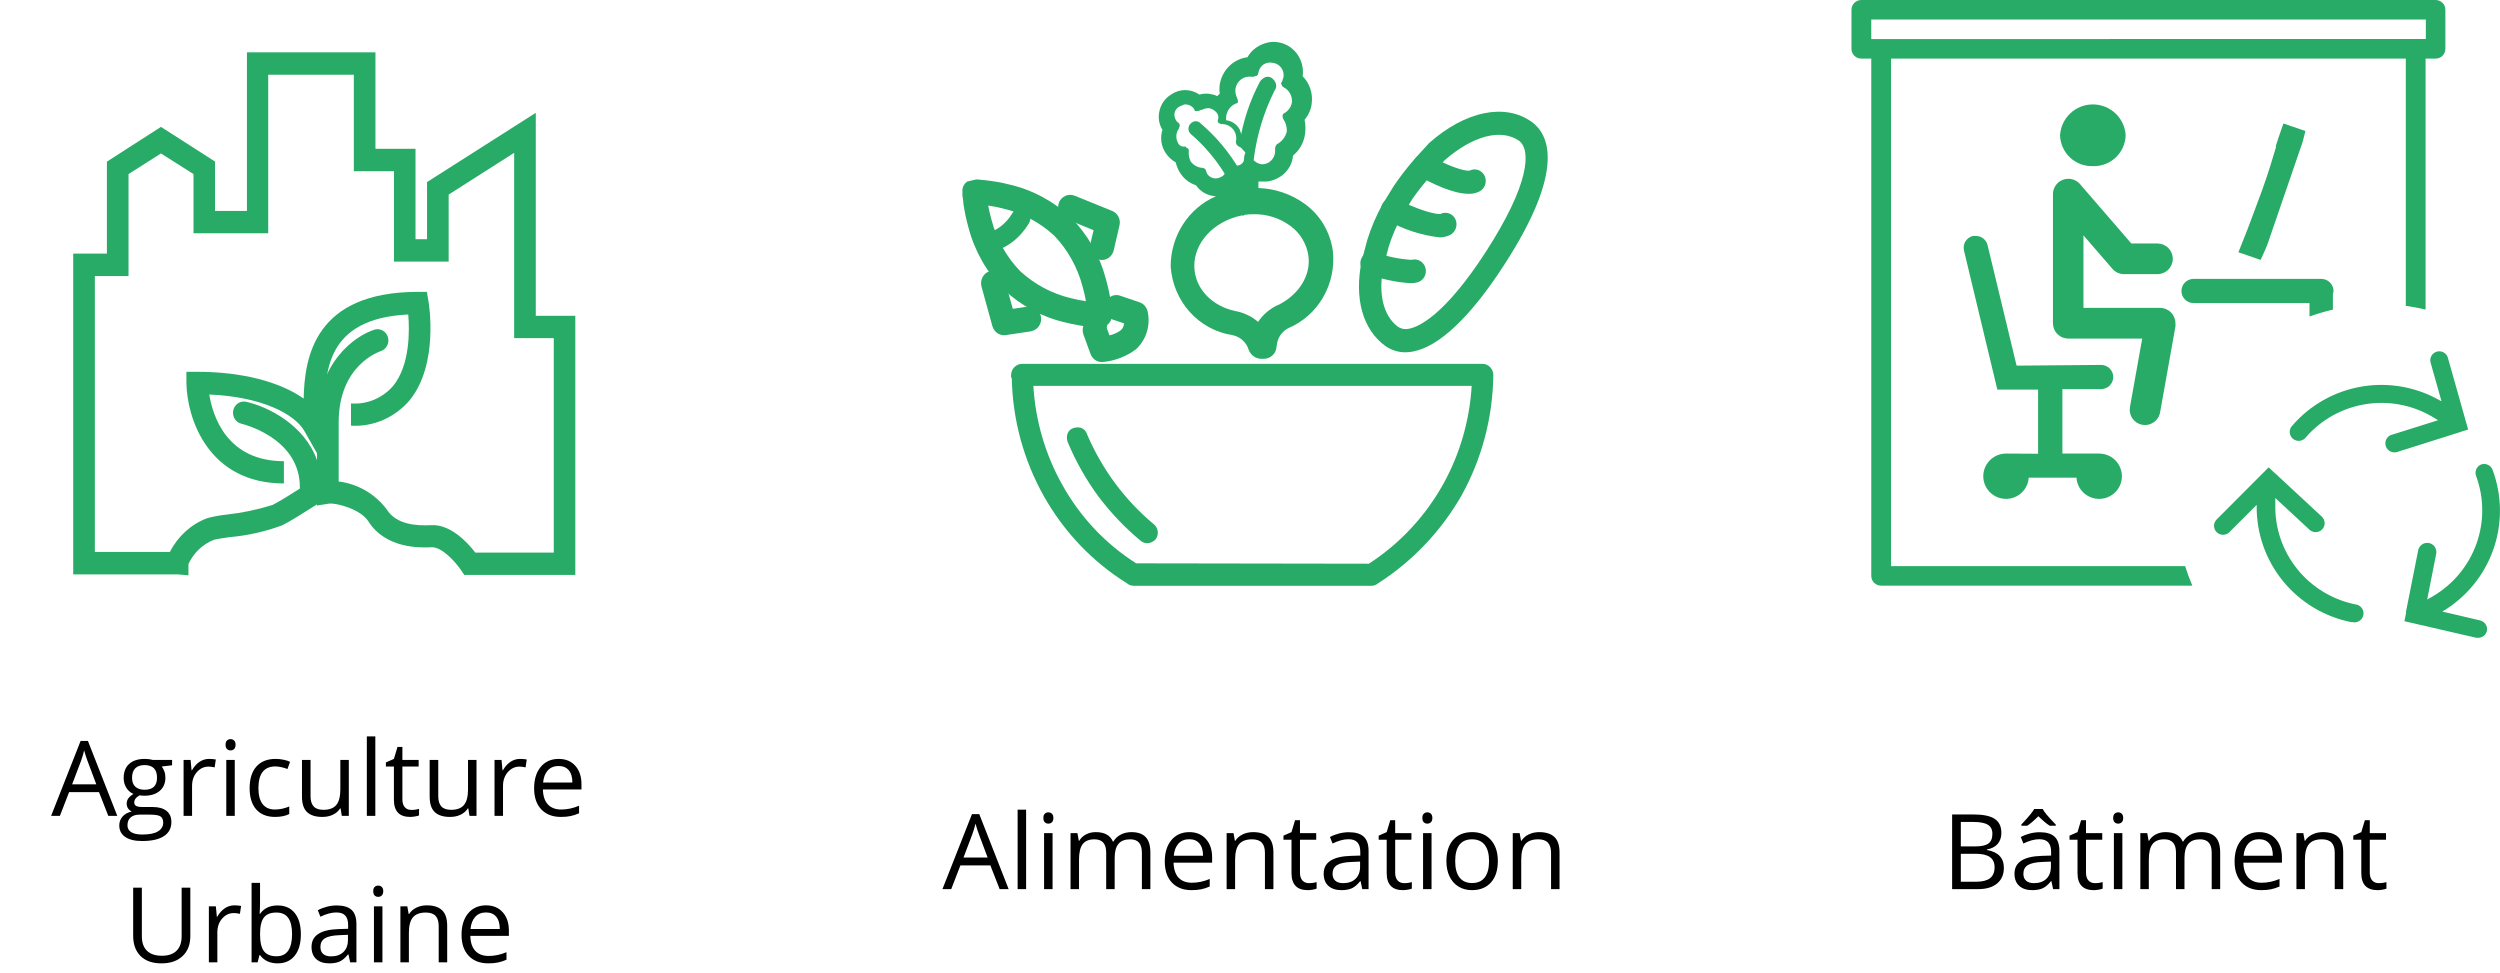
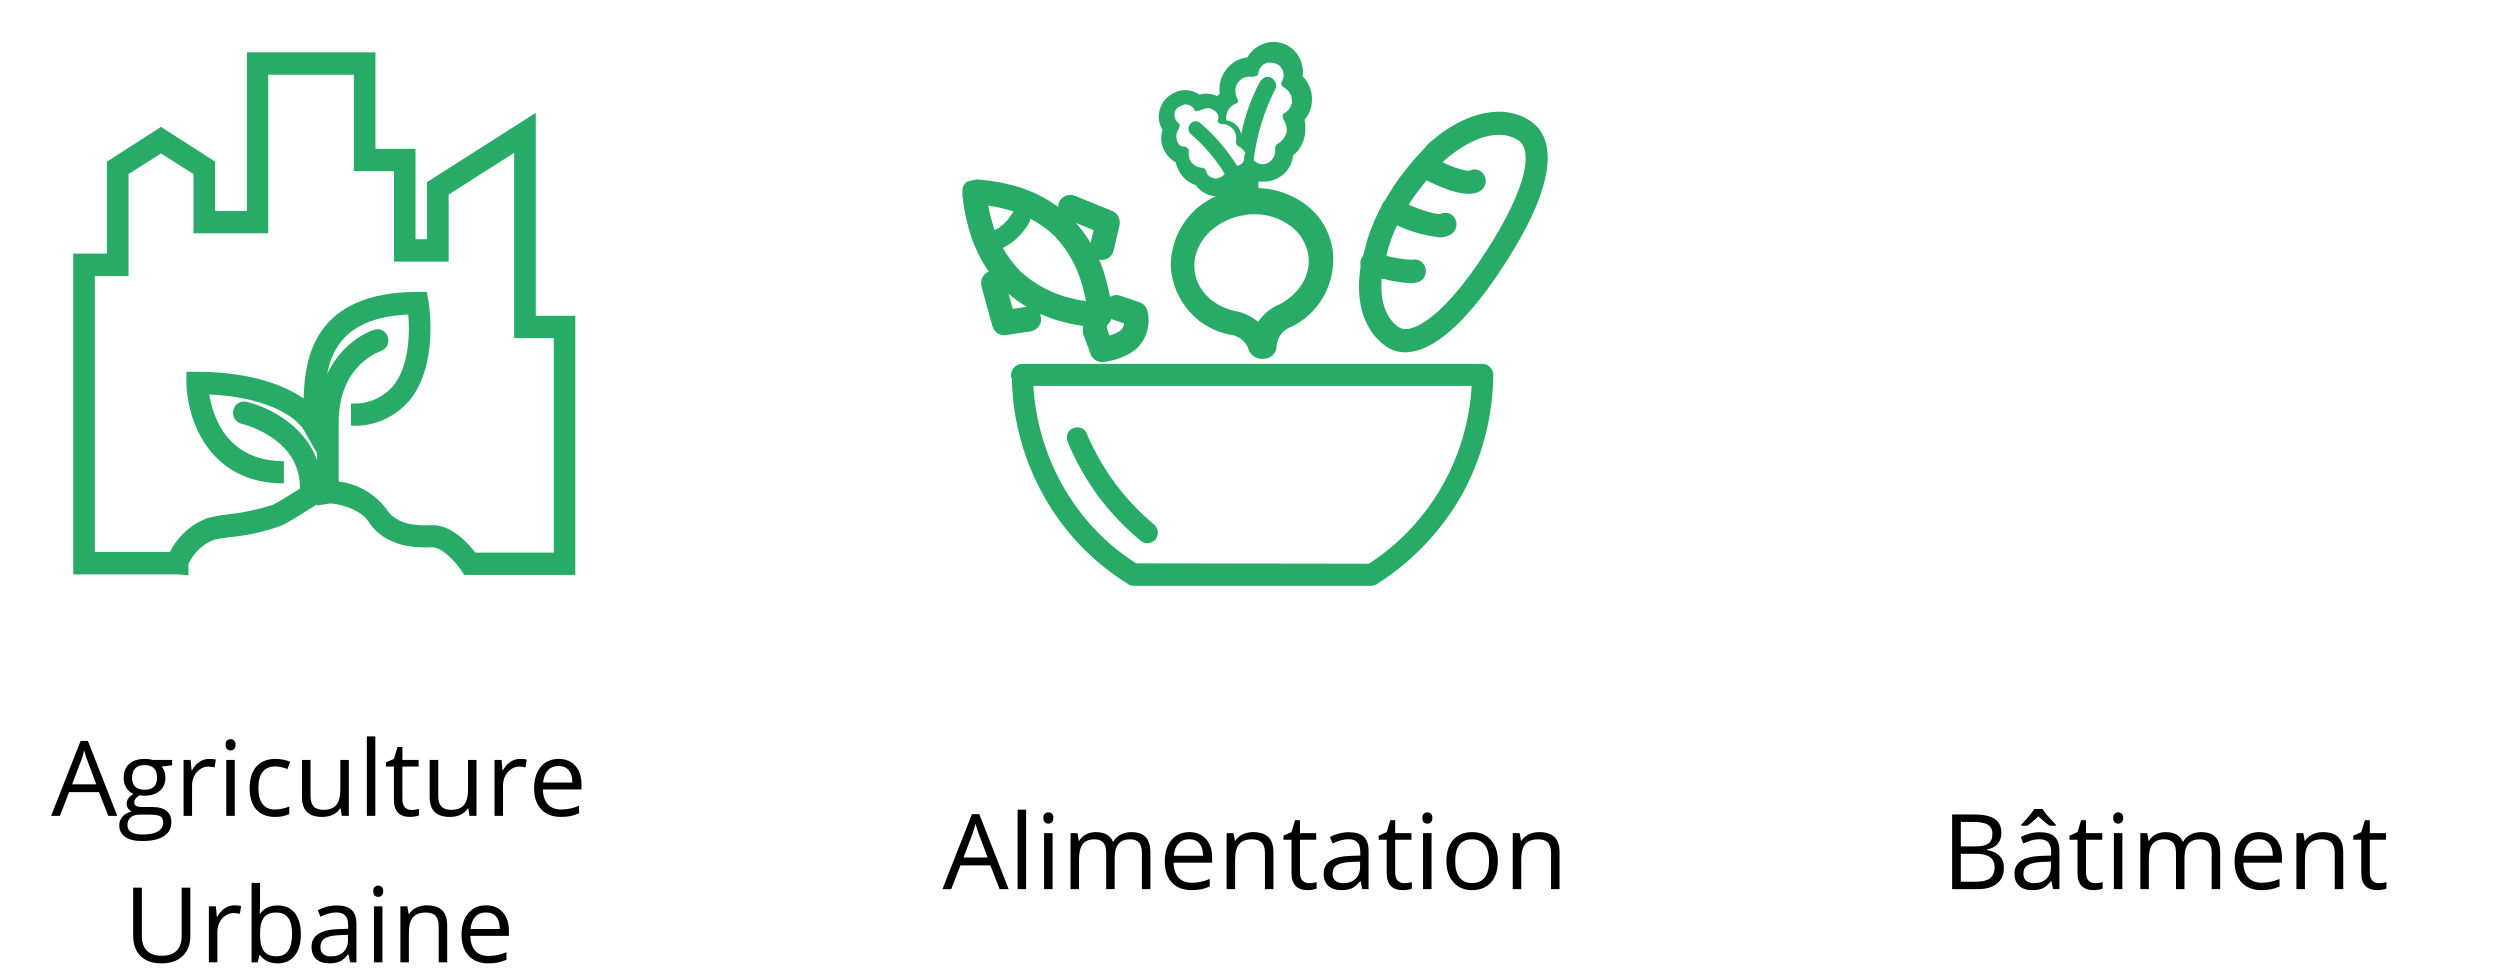
<svg xmlns="http://www.w3.org/2000/svg" width="239" height="93" viewBox="0 0 239 93" fill="none">
  <path d="M10.354 78L9.465 75.73H6.604L5.725 78H4.885L7.707 70.832H8.405L11.213 78H10.354ZM9.206 74.982L8.376 72.77C8.269 72.491 8.158 72.147 8.044 71.74C7.972 72.053 7.87 72.396 7.736 72.77L6.896 74.982H9.206ZM16.452 72.648V73.161L15.461 73.278C15.552 73.392 15.633 73.542 15.705 73.728C15.777 73.91 15.812 74.117 15.812 74.348C15.812 74.872 15.633 75.29 15.275 75.603C14.917 75.915 14.426 76.071 13.801 76.071C13.641 76.071 13.492 76.058 13.352 76.032C13.007 76.215 12.834 76.444 12.834 76.721C12.834 76.867 12.894 76.976 13.015 77.048C13.135 77.116 13.342 77.15 13.635 77.15H14.582C15.162 77.15 15.606 77.272 15.915 77.517C16.227 77.761 16.384 78.116 16.384 78.581C16.384 79.174 16.146 79.624 15.671 79.934C15.196 80.246 14.502 80.402 13.591 80.402C12.891 80.402 12.351 80.272 11.97 80.012C11.592 79.751 11.403 79.383 11.403 78.908C11.403 78.583 11.508 78.301 11.716 78.064C11.924 77.826 12.217 77.665 12.595 77.58C12.458 77.518 12.342 77.422 12.248 77.292C12.157 77.162 12.111 77.01 12.111 76.838C12.111 76.643 12.163 76.472 12.268 76.325C12.372 76.179 12.536 76.037 12.761 75.9C12.484 75.787 12.258 75.593 12.082 75.319C11.909 75.046 11.823 74.733 11.823 74.382C11.823 73.796 11.999 73.345 12.351 73.029C12.702 72.71 13.2 72.551 13.845 72.551C14.125 72.551 14.377 72.583 14.602 72.648H16.452ZM12.185 78.898C12.185 79.188 12.307 79.408 12.551 79.558C12.795 79.707 13.145 79.782 13.601 79.782C14.281 79.782 14.784 79.68 15.109 79.475C15.438 79.273 15.602 78.998 15.602 78.649C15.602 78.36 15.513 78.158 15.334 78.044C15.155 77.933 14.818 77.878 14.323 77.878H13.352C12.984 77.878 12.697 77.966 12.492 78.142C12.287 78.317 12.185 78.57 12.185 78.898ZM12.624 74.362C12.624 74.737 12.73 75.02 12.941 75.212C13.153 75.404 13.448 75.5 13.825 75.5C14.616 75.5 15.012 75.116 15.012 74.348C15.012 73.544 14.611 73.142 13.81 73.142C13.43 73.142 13.137 73.244 12.932 73.449C12.727 73.654 12.624 73.959 12.624 74.362ZM19.992 72.551C20.23 72.551 20.443 72.57 20.632 72.609L20.52 73.361C20.298 73.312 20.103 73.288 19.934 73.288C19.501 73.288 19.13 73.464 18.82 73.815C18.514 74.167 18.361 74.605 18.361 75.129V78H17.551V72.648H18.22L18.312 73.64H18.352C18.55 73.291 18.789 73.023 19.069 72.834C19.349 72.645 19.657 72.551 19.992 72.551ZM22.443 78H21.633V72.648H22.443V78ZM21.564 71.198C21.564 71.013 21.61 70.878 21.701 70.793C21.792 70.705 21.906 70.661 22.043 70.661C22.173 70.661 22.285 70.705 22.38 70.793C22.474 70.881 22.521 71.016 22.521 71.198C22.521 71.38 22.474 71.517 22.38 71.608C22.285 71.696 22.173 71.74 22.043 71.74C21.906 71.74 21.792 71.696 21.701 71.608C21.61 71.517 21.564 71.38 21.564 71.198ZM26.301 78.098C25.526 78.098 24.925 77.86 24.499 77.385C24.076 76.906 23.864 76.231 23.864 75.358C23.864 74.463 24.079 73.772 24.509 73.283C24.942 72.795 25.557 72.551 26.355 72.551C26.612 72.551 26.869 72.579 27.126 72.634C27.383 72.689 27.585 72.754 27.731 72.829L27.482 73.518C27.303 73.446 27.108 73.387 26.896 73.342C26.685 73.293 26.498 73.269 26.335 73.269C25.248 73.269 24.704 73.962 24.704 75.349C24.704 76.006 24.836 76.511 25.1 76.862C25.366 77.214 25.76 77.39 26.281 77.39C26.727 77.39 27.185 77.294 27.653 77.102V77.819C27.295 78.005 26.844 78.098 26.301 78.098ZM29.689 72.648V76.12C29.689 76.556 29.789 76.882 29.987 77.097C30.186 77.311 30.497 77.419 30.92 77.419C31.48 77.419 31.888 77.266 32.145 76.96C32.406 76.654 32.536 76.154 32.536 75.461V72.648H33.347V78H32.678L32.56 77.282H32.517C32.351 77.546 32.12 77.748 31.823 77.888C31.53 78.028 31.195 78.098 30.817 78.098C30.166 78.098 29.678 77.943 29.352 77.634C29.03 77.325 28.869 76.83 28.869 76.149V72.648H29.689ZM35.881 78H35.07V70.402H35.881V78ZM39.328 77.429C39.471 77.429 39.61 77.419 39.743 77.399C39.877 77.377 39.982 77.354 40.06 77.331V77.951C39.973 77.993 39.842 78.028 39.67 78.054C39.501 78.083 39.348 78.098 39.211 78.098C38.176 78.098 37.658 77.552 37.658 76.462V73.278H36.892V72.888L37.658 72.551L38 71.408H38.469V72.648H40.022V73.278H38.469V76.428C38.469 76.75 38.545 76.997 38.698 77.17C38.851 77.342 39.061 77.429 39.328 77.429ZM41.897 72.648V76.12C41.897 76.556 41.996 76.882 42.194 77.097C42.393 77.311 42.704 77.419 43.127 77.419C43.687 77.419 44.095 77.266 44.352 76.96C44.613 76.654 44.743 76.154 44.743 75.461V72.648H45.554V78H44.885L44.768 77.282H44.724C44.558 77.546 44.327 77.748 44.03 77.888C43.737 78.028 43.402 78.098 43.024 78.098C42.373 78.098 41.885 77.943 41.56 77.634C41.237 77.325 41.076 76.83 41.076 76.149V72.648H41.897ZM49.719 72.551C49.956 72.551 50.17 72.57 50.358 72.609L50.246 73.361C50.025 73.312 49.829 73.288 49.66 73.288C49.227 73.288 48.856 73.464 48.547 73.815C48.241 74.167 48.088 74.605 48.088 75.129V78H47.277V72.648H47.946L48.039 73.64H48.078C48.277 73.291 48.516 73.023 48.796 72.834C49.076 72.645 49.383 72.551 49.719 72.551ZM53.62 78.098C52.829 78.098 52.204 77.857 51.745 77.375C51.289 76.893 51.062 76.224 51.062 75.368C51.062 74.505 51.273 73.82 51.696 73.312C52.123 72.805 52.694 72.551 53.41 72.551C54.081 72.551 54.611 72.772 55.002 73.215C55.393 73.654 55.588 74.235 55.588 74.958V75.471H51.901C51.918 76.099 52.075 76.576 52.375 76.901C52.678 77.227 53.102 77.39 53.649 77.39C54.226 77.39 54.795 77.269 55.358 77.028V77.751C55.072 77.875 54.8 77.963 54.543 78.015C54.289 78.07 53.981 78.098 53.62 78.098ZM53.4 73.23C52.971 73.23 52.627 73.37 52.37 73.649C52.116 73.929 51.967 74.317 51.921 74.811H54.719C54.719 74.3 54.605 73.91 54.377 73.64C54.149 73.366 53.824 73.23 53.4 73.23ZM18.195 84.861V89.481C18.195 90.294 17.95 90.934 17.458 91.399C16.966 91.865 16.291 92.098 15.432 92.098C14.572 92.098 13.907 91.863 13.435 91.394C12.966 90.926 12.731 90.281 12.731 89.461V84.861H13.562V89.519C13.562 90.115 13.724 90.573 14.05 90.892C14.375 91.211 14.854 91.37 15.485 91.37C16.088 91.37 16.551 91.211 16.877 90.892C17.203 90.569 17.365 90.109 17.365 89.51V84.861H18.195ZM22.409 86.551C22.647 86.551 22.86 86.57 23.049 86.609L22.936 87.361C22.715 87.312 22.52 87.288 22.351 87.288C21.918 87.288 21.547 87.464 21.237 87.815C20.931 88.167 20.778 88.605 20.778 89.129V92H19.968V86.648H20.637L20.73 87.64H20.769C20.967 87.291 21.206 87.023 21.486 86.834C21.766 86.645 22.074 86.551 22.409 86.551ZM26.54 86.561C27.243 86.561 27.788 86.801 28.176 87.283C28.566 87.762 28.762 88.44 28.762 89.319C28.762 90.198 28.565 90.882 28.171 91.37C27.78 91.855 27.237 92.098 26.54 92.098C26.192 92.098 25.873 92.034 25.583 91.907C25.297 91.777 25.056 91.579 24.86 91.311H24.802L24.631 92H24.05V84.402H24.86V86.248C24.86 86.662 24.847 87.033 24.821 87.361H24.86C25.238 86.828 25.798 86.561 26.54 86.561ZM26.423 87.239C25.869 87.239 25.471 87.399 25.227 87.718C24.982 88.034 24.86 88.567 24.86 89.319C24.86 90.071 24.986 90.61 25.236 90.936C25.487 91.258 25.889 91.419 26.442 91.419C26.94 91.419 27.311 91.238 27.556 90.877C27.8 90.512 27.922 89.99 27.922 89.31C27.922 88.613 27.8 88.094 27.556 87.752C27.311 87.41 26.934 87.239 26.423 87.239ZM33.474 92L33.312 91.238H33.273C33.007 91.574 32.74 91.801 32.473 91.922C32.209 92.039 31.879 92.098 31.481 92.098C30.951 92.098 30.534 91.961 30.231 91.688C29.932 91.414 29.782 91.025 29.782 90.52C29.782 89.44 30.646 88.873 32.375 88.821L33.283 88.792V88.46C33.283 88.04 33.192 87.731 33.01 87.532C32.831 87.33 32.543 87.23 32.145 87.23C31.7 87.23 31.195 87.366 30.632 87.64L30.383 87.019C30.646 86.876 30.935 86.764 31.247 86.683C31.563 86.601 31.879 86.561 32.194 86.561C32.832 86.561 33.304 86.702 33.61 86.985C33.92 87.269 34.074 87.723 34.074 88.348V92H33.474ZM31.643 91.429C32.147 91.429 32.543 91.29 32.829 91.014C33.119 90.737 33.264 90.35 33.264 89.852V89.368L32.453 89.402C31.809 89.425 31.343 89.526 31.057 89.705C30.773 89.881 30.632 90.156 30.632 90.53C30.632 90.823 30.72 91.046 30.895 91.199C31.075 91.352 31.324 91.429 31.643 91.429ZM36.56 92H35.749V86.648H36.56V92ZM35.681 85.198C35.681 85.013 35.726 84.878 35.817 84.793C35.908 84.705 36.023 84.661 36.159 84.661C36.289 84.661 36.402 84.705 36.496 84.793C36.59 84.881 36.638 85.016 36.638 85.198C36.638 85.38 36.59 85.517 36.496 85.608C36.402 85.696 36.289 85.74 36.159 85.74C36.023 85.74 35.908 85.696 35.817 85.608C35.726 85.517 35.681 85.38 35.681 85.198ZM41.94 92V88.538C41.94 88.102 41.841 87.776 41.643 87.561C41.444 87.347 41.133 87.239 40.71 87.239C40.15 87.239 39.74 87.391 39.48 87.693C39.219 87.996 39.089 88.496 39.089 89.192V92H38.278V86.648H38.938L39.069 87.381H39.108C39.274 87.117 39.507 86.914 39.807 86.77C40.106 86.624 40.44 86.551 40.808 86.551C41.452 86.551 41.937 86.707 42.263 87.019C42.588 87.329 42.751 87.825 42.751 88.509V92H41.94ZM46.682 92.098C45.891 92.098 45.266 91.857 44.807 91.375C44.351 90.893 44.123 90.224 44.123 89.368C44.123 88.505 44.335 87.82 44.758 87.312C45.184 86.805 45.755 86.551 46.472 86.551C47.142 86.551 47.673 86.772 48.063 87.215C48.454 87.654 48.649 88.235 48.649 88.958V89.471H44.963C44.979 90.099 45.137 90.576 45.437 90.901C45.739 91.227 46.164 91.39 46.711 91.39C47.287 91.39 47.857 91.269 48.42 91.028V91.751C48.133 91.875 47.862 91.963 47.605 92.015C47.351 92.07 47.043 92.098 46.682 92.098ZM46.462 87.23C46.032 87.23 45.689 87.37 45.432 87.649C45.178 87.929 45.028 88.317 44.982 88.811H47.78C47.78 88.3 47.666 87.91 47.438 87.64C47.211 87.366 46.885 87.23 46.462 87.23Z" fill="black" />
  <path d="M27.14 46.217C19.871 46.217 17.871 39.948 17.82 36.625V35.543H18.862C23.099 35.543 26.725 36.484 29.03 38.102C29.115 34.172 30.064 27.903 39.96 27.903H40.808L40.96 28.782C41.002 29.02 41.96 34.796 39.181 38.242C38.484 39.068 37.616 39.718 36.641 40.143C35.666 40.568 34.61 40.757 33.555 40.695V38.568C34.308 38.626 35.064 38.505 35.765 38.212C36.466 37.919 37.092 37.464 37.596 36.88C39.198 34.893 39.164 31.605 39.028 30.066C31.064 30.435 31.064 35.728 31.064 39.262V44.669L29.115 41.232C28.191 39.588 25.048 37.926 20.006 37.715C20.345 39.807 21.701 44.089 27.14 44.089V46.217Z" fill="#27AB66" />
  <path d="M18.015 55L16.99 54.912H7V24.246H10.22V15.454L15.388 12.13L20.557 15.445V20.166H23.607V5H35.893V14.223H39.723V22.865H40.825V17.405L51.221 10.785V30.189H55V54.965H44.383L44.078 54.508C43.578 53.769 42.265 52.266 41.248 52.318C40.231 52.371 36.876 52.477 35.215 49.839C34.47 48.67 32.182 48.081 31.487 48.142L30.301 48.327V48.221L30.021 48.397C28.928 49.092 27.598 49.927 26.963 50.226C25.342 50.826 23.653 51.205 21.938 51.351C21.353 51.439 20.633 51.545 20.472 51.597C19.391 52.011 18.509 52.847 18.015 53.927V55ZM45.442 52.828H52.941V32.325H49.154V14.61L42.892 18.601V25.011H37.664V16.368H33.826V7.145H25.641V22.303H18.498V16.641L15.388 14.671L12.287 16.641V26.391H9.067V52.767H16.244C17.004 51.259 18.284 50.103 19.828 49.531C20.424 49.373 21.03 49.261 21.642 49.197C23.138 49.036 24.616 48.727 26.056 48.274C26.615 48.002 27.954 47.166 28.666 46.709V46.569C28.666 41.821 23.15 40.528 23.09 40.511C22.957 40.481 22.831 40.424 22.72 40.343C22.608 40.263 22.512 40.16 22.439 40.041C22.365 39.923 22.315 39.79 22.291 39.651C22.267 39.512 22.269 39.37 22.298 39.232C22.357 38.953 22.519 38.71 22.75 38.556C22.865 38.479 22.993 38.427 23.127 38.402C23.261 38.377 23.398 38.38 23.531 38.41C25.564 38.867 29.089 40.572 30.309 44.001V40.379C30.309 34.664 33.944 32.071 35.859 31.499C36.117 31.436 36.389 31.478 36.617 31.617C36.846 31.755 37.015 31.98 37.089 32.244C37.163 32.508 37.137 32.791 37.015 33.035C36.893 33.28 36.686 33.466 36.435 33.556C36.258 33.618 32.377 34.901 32.377 40.379V46.032C34.178 46.248 35.824 47.196 36.952 48.67C37.876 50.173 39.808 50.27 41.189 50.208C43.078 50.077 44.739 51.914 45.442 52.828Z" fill="#27AB66" />
  <path d="M95.566 85L94.678 82.73H91.816L90.938 85H90.098L92.92 77.832H93.618L96.426 85H95.566ZM94.419 81.982L93.589 79.77C93.481 79.491 93.371 79.147 93.257 78.74C93.185 79.053 93.083 79.396 92.949 79.77L92.109 81.982H94.419ZM98.096 85H97.285V77.402H98.096V85ZM100.625 85H99.814V79.648H100.625V85ZM99.746 78.198C99.746 78.013 99.792 77.878 99.883 77.793C99.974 77.705 100.088 77.661 100.225 77.661C100.355 77.661 100.467 77.705 100.562 77.793C100.656 77.881 100.703 78.016 100.703 78.198C100.703 78.38 100.656 78.517 100.562 78.608C100.467 78.696 100.355 78.74 100.225 78.74C100.088 78.74 99.974 78.696 99.883 78.608C99.792 78.517 99.746 78.38 99.746 78.198ZM109.165 85V81.519C109.165 81.092 109.074 80.773 108.892 80.561C108.709 80.347 108.426 80.239 108.042 80.239C107.537 80.239 107.165 80.384 106.924 80.674C106.683 80.963 106.562 81.409 106.562 82.012V85H105.752V81.519C105.752 81.092 105.661 80.773 105.479 80.561C105.296 80.347 105.011 80.239 104.624 80.239C104.116 80.239 103.743 80.392 103.506 80.698C103.271 81.001 103.154 81.499 103.154 82.192V85H102.344V79.648H103.003L103.135 80.381H103.174C103.327 80.12 103.542 79.917 103.818 79.77C104.098 79.624 104.411 79.551 104.756 79.551C105.592 79.551 106.139 79.853 106.396 80.459H106.436C106.595 80.179 106.826 79.958 107.129 79.795C107.432 79.632 107.777 79.551 108.164 79.551C108.77 79.551 109.222 79.707 109.521 80.019C109.824 80.329 109.976 80.825 109.976 81.509V85H109.165ZM113.911 85.098C113.12 85.098 112.495 84.857 112.036 84.375C111.58 83.893 111.353 83.224 111.353 82.368C111.353 81.505 111.564 80.82 111.987 80.312C112.414 79.805 112.985 79.551 113.701 79.551C114.372 79.551 114.902 79.772 115.293 80.215C115.684 80.654 115.879 81.235 115.879 81.958V82.471H112.192C112.209 83.099 112.367 83.576 112.666 83.901C112.969 84.227 113.394 84.39 113.94 84.39C114.517 84.39 115.086 84.269 115.649 84.028V84.751C115.363 84.875 115.091 84.963 114.834 85.015C114.58 85.07 114.272 85.098 113.911 85.098ZM113.691 80.23C113.262 80.23 112.918 80.37 112.661 80.649C112.407 80.929 112.257 81.317 112.212 81.811H115.01C115.01 81.3 114.896 80.91 114.668 80.64C114.44 80.366 114.115 80.23 113.691 80.23ZM120.928 85V81.538C120.928 81.102 120.828 80.776 120.63 80.561C120.431 80.347 120.12 80.239 119.697 80.239C119.137 80.239 118.727 80.391 118.467 80.693C118.206 80.996 118.076 81.496 118.076 82.192V85H117.266V79.648H117.925L118.057 80.381H118.096C118.262 80.117 118.494 79.914 118.794 79.77C119.093 79.624 119.427 79.551 119.795 79.551C120.439 79.551 120.924 79.707 121.25 80.019C121.576 80.329 121.738 80.825 121.738 81.509V85H120.928ZM125.137 84.429C125.28 84.429 125.418 84.419 125.552 84.399C125.685 84.377 125.791 84.354 125.869 84.331V84.951C125.781 84.993 125.651 85.028 125.479 85.054C125.309 85.083 125.156 85.098 125.02 85.098C123.984 85.098 123.467 84.552 123.467 83.462V80.278H122.7V79.888L123.467 79.551L123.809 78.408H124.277V79.648H125.83V80.278H124.277V83.428C124.277 83.75 124.354 83.997 124.507 84.17C124.66 84.342 124.87 84.429 125.137 84.429ZM130.234 85L130.073 84.238H130.034C129.767 84.574 129.5 84.801 129.233 84.922C128.97 85.039 128.639 85.098 128.242 85.098C127.712 85.098 127.295 84.961 126.992 84.688C126.693 84.414 126.543 84.025 126.543 83.52C126.543 82.44 127.407 81.873 129.136 81.821L130.044 81.792V81.46C130.044 81.04 129.953 80.731 129.771 80.532C129.591 80.33 129.303 80.23 128.906 80.23C128.46 80.23 127.956 80.366 127.393 80.64L127.144 80.019C127.407 79.876 127.695 79.764 128.008 79.683C128.324 79.601 128.639 79.561 128.955 79.561C129.593 79.561 130.065 79.702 130.371 79.985C130.68 80.269 130.835 80.723 130.835 81.348V85H130.234ZM128.403 84.429C128.908 84.429 129.303 84.29 129.59 84.014C129.88 83.737 130.024 83.35 130.024 82.852V82.368L129.214 82.402C128.569 82.425 128.104 82.526 127.817 82.705C127.534 82.881 127.393 83.156 127.393 83.53C127.393 83.823 127.48 84.046 127.656 84.199C127.835 84.352 128.084 84.429 128.403 84.429ZM134.238 84.429C134.382 84.429 134.52 84.419 134.653 84.399C134.787 84.377 134.893 84.354 134.971 84.331V84.951C134.883 84.993 134.753 85.028 134.58 85.054C134.411 85.083 134.258 85.098 134.121 85.098C133.086 85.098 132.568 84.552 132.568 83.462V80.278H131.802V79.888L132.568 79.551L132.91 78.408H133.379V79.648H134.932V80.278H133.379V83.428C133.379 83.75 133.455 83.997 133.608 84.17C133.761 84.342 133.971 84.429 134.238 84.429ZM136.855 85H136.045V79.648H136.855V85ZM135.977 78.198C135.977 78.013 136.022 77.878 136.113 77.793C136.204 77.705 136.318 77.661 136.455 77.661C136.585 77.661 136.698 77.705 136.792 77.793C136.886 77.881 136.934 78.016 136.934 78.198C136.934 78.38 136.886 78.517 136.792 78.608C136.698 78.696 136.585 78.74 136.455 78.74C136.318 78.74 136.204 78.696 136.113 78.608C136.022 78.517 135.977 78.38 135.977 78.198ZM143.193 82.319C143.193 83.192 142.974 83.874 142.534 84.365C142.095 84.853 141.488 85.098 140.713 85.098C140.234 85.098 139.81 84.985 139.438 84.761C139.067 84.536 138.781 84.214 138.579 83.794C138.377 83.374 138.276 82.882 138.276 82.319C138.276 81.447 138.494 80.768 138.931 80.283C139.367 79.795 139.972 79.551 140.747 79.551C141.496 79.551 142.09 79.8 142.529 80.298C142.972 80.796 143.193 81.47 143.193 82.319ZM139.116 82.319C139.116 83.003 139.253 83.524 139.526 83.882C139.8 84.24 140.202 84.419 140.732 84.419C141.263 84.419 141.665 84.242 141.938 83.887C142.215 83.529 142.354 83.006 142.354 82.319C142.354 81.639 142.215 81.123 141.938 80.772C141.665 80.417 141.26 80.239 140.723 80.239C140.192 80.239 139.792 80.413 139.521 80.762C139.251 81.11 139.116 81.629 139.116 82.319ZM148.281 85V81.538C148.281 81.102 148.182 80.776 147.983 80.561C147.785 80.347 147.474 80.239 147.051 80.239C146.491 80.239 146.081 80.391 145.82 80.693C145.56 80.996 145.43 81.496 145.43 82.192V85H144.619V79.648H145.278L145.41 80.381H145.449C145.615 80.117 145.848 79.914 146.147 79.77C146.447 79.624 146.781 79.551 147.148 79.551C147.793 79.551 148.278 79.707 148.604 80.019C148.929 80.329 149.092 80.825 149.092 81.509V85H148.281Z" fill="black" />
  <g clip-path="url(#clip0)">
    <path d="M108.349 56C108.127 55.996 107.913 55.915 107.743 55.769C104.451 53.721 101.716 50.853 99.79 47.429C97.865 44.005 96.811 40.137 96.728 36.183L96.659 36.049V35.871C96.659 35.583 96.77 35.307 96.968 35.103C97.166 34.9 97.435 34.785 97.715 34.785H141.765C142.036 34.797 142.292 34.917 142.478 35.12C142.664 35.323 142.766 35.592 142.761 35.871C142.711 39.884 141.678 43.818 139.756 47.311C137.792 50.758 135.039 53.661 131.738 55.769C131.567 55.915 131.353 55.996 131.132 56H108.349ZM130.863 53.89C133.798 51.994 136.237 49.386 137.964 46.296C139.565 43.417 140.499 40.197 140.692 36.886H98.789C98.984 40.198 99.921 43.418 101.525 46.296C103.234 49.389 105.673 51.988 108.617 53.855L130.863 53.89ZM109.691 51.931C109.462 51.932 109.24 51.853 109.059 51.709C107.544 50.453 106.178 49.019 104.989 47.436C103.822 45.843 102.845 44.113 102.08 42.281C102.022 42.14 101.992 41.989 101.992 41.836C101.992 41.683 102.022 41.532 102.08 41.391C102.134 41.275 102.213 41.173 102.31 41.091C102.408 41.01 102.521 40.951 102.642 40.919C102.762 40.875 102.888 40.854 103.015 40.857C103.22 40.849 103.423 40.912 103.589 41.036C103.755 41.16 103.876 41.339 103.933 41.542C105.357 44.867 107.529 47.797 110.271 50.089C110.381 50.17 110.473 50.272 110.543 50.391C110.613 50.509 110.659 50.641 110.678 50.778C110.697 50.915 110.69 51.055 110.656 51.188C110.621 51.322 110.561 51.448 110.479 51.558C110.275 51.785 109.992 51.919 109.691 51.931Z" fill="#27AB66" />
    <path d="M93.308 17.158H93.472L94.182 17.229C94.947 17.309 95.705 17.443 96.451 17.63C98.67 18.131 100.719 19.228 102.391 20.808C103.999 22.436 105.153 24.477 105.734 26.72C105.947 27.47 106.109 28.234 106.219 29.007C106.262 29.301 106.288 29.55 106.305 29.72V29.933V30.227V30.272C106.258 30.594 106.09 30.884 105.838 31.082V31.304H105.145H104.842C104.669 31.304 104.426 31.304 104.141 31.242C103.376 31.16 102.618 31.023 101.872 30.832C99.658 30.332 97.611 29.238 95.94 27.663C94.325 26.031 93.165 23.983 92.58 21.734C92.371 20.98 92.209 20.213 92.096 19.437C92.096 19.143 92.026 18.894 92.009 18.725V18.093C92.03 17.943 92.082 17.8 92.161 17.673C92.24 17.545 92.345 17.437 92.468 17.354L93.308 17.158ZM94.468 19.633C94.555 20.114 94.667 20.586 94.797 21.049C95.278 22.884 96.215 24.559 97.516 25.909C98.9 27.188 100.578 28.082 102.391 28.509C102.862 28.631 103.339 28.726 103.82 28.794C103.734 28.319 103.624 27.85 103.491 27.387C103.01 25.554 102.077 23.879 100.781 22.526C99.394 21.248 97.713 20.357 95.897 19.936C95.464 19.82 94.953 19.722 94.468 19.651V19.633Z" fill="#27AB66" />
    <path d="M98.546 31.678L96.157 32.034C95.956 32.064 95.751 32.04 95.563 31.963C95.375 31.887 95.209 31.761 95.083 31.598C94.992 31.475 94.921 31.336 94.875 31.189L93.836 27.414C93.791 27.26 93.777 27.098 93.795 26.938C93.812 26.778 93.861 26.623 93.937 26.483C94.014 26.342 94.118 26.219 94.241 26.121C94.365 26.022 94.507 25.95 94.659 25.909C94.959 25.837 95.276 25.89 95.538 26.057C95.801 26.224 95.989 26.491 96.061 26.8L96.823 29.524L98.209 29.319C98.36 29.296 98.514 29.305 98.662 29.343C98.811 29.382 98.95 29.451 99.072 29.545C99.195 29.64 99.297 29.758 99.375 29.893C99.453 30.028 99.504 30.178 99.525 30.334C99.563 30.623 99.496 30.917 99.336 31.159C99.176 31.401 98.935 31.573 98.659 31.643L98.546 31.678Z" fill="#27AB66" />
    <path d="M94.451 24.146C94.259 24.155 94.069 24.097 93.912 23.983C93.756 23.869 93.64 23.704 93.585 23.514V23.39C93.557 23.27 93.554 23.145 93.576 23.023C93.598 22.902 93.644 22.786 93.711 22.684C93.779 22.582 93.867 22.495 93.969 22.43C94.07 22.364 94.184 22.321 94.303 22.304C95.023 22.122 95.676 21.729 96.183 21.173C96.414 20.931 96.617 20.662 96.789 20.372C96.869 20.233 96.984 20.119 97.12 20.039C97.257 19.96 97.411 19.918 97.568 19.918C97.739 19.908 97.909 19.945 98.062 20.025C98.269 20.154 98.418 20.362 98.478 20.603C98.538 20.844 98.503 21.1 98.382 21.316C98.136 21.733 97.846 22.122 97.516 22.473C96.755 23.296 95.772 23.866 94.693 24.111C94.615 24.139 94.533 24.151 94.451 24.146Z" fill="#27AB66" />
    <path d="M105.344 34.616C105.111 34.615 104.883 34.543 104.69 34.408C104.497 34.273 104.348 34.082 104.262 33.859L103.578 31.99C103.522 31.835 103.497 31.67 103.505 31.505C103.512 31.339 103.552 31.177 103.621 31.028C103.687 30.889 103.779 30.765 103.892 30.663C104.005 30.56 104.136 30.482 104.279 30.432C104.399 30.389 104.525 30.368 104.651 30.369C104.892 30.368 105.127 30.444 105.323 30.588C105.519 30.732 105.666 30.936 105.742 31.171L106.063 32.061C106.439 31.981 106.795 31.823 107.111 31.598C107.215 31.518 107.3 31.415 107.36 31.296C107.42 31.177 107.453 31.046 107.457 30.913L106.366 30.547C106.22 30.499 106.086 30.422 105.97 30.319C105.854 30.217 105.759 30.091 105.69 29.951C105.556 29.674 105.534 29.354 105.63 29.061C105.699 28.817 105.842 28.602 106.038 28.448C106.235 28.294 106.474 28.209 106.721 28.206C106.845 28.205 106.968 28.226 107.085 28.268L108.946 28.901C109.148 28.969 109.327 29.094 109.464 29.26C109.602 29.427 109.692 29.629 109.726 29.844C109.86 30.489 109.825 31.158 109.624 31.784C109.423 32.41 109.064 32.969 108.583 33.405C107.684 34.067 106.634 34.478 105.535 34.598H105.353L105.344 34.616Z" fill="#27AB66" />
    <path d="M104.92 24.77C104.661 24.664 104.449 24.467 104.32 24.214C104.191 23.96 104.155 23.668 104.218 23.39L104.547 22.01L101.889 20.915C101.681 20.831 101.501 20.688 101.37 20.501C101.24 20.315 101.164 20.094 101.153 19.864C101.146 19.691 101.176 19.518 101.24 19.357C101.357 19.071 101.578 18.843 101.856 18.721C102.134 18.6 102.447 18.595 102.729 18.707L106.331 20.167C106.589 20.273 106.801 20.471 106.928 20.724C107.056 20.978 107.09 21.27 107.024 21.547L106.47 23.933C106.435 24.085 106.372 24.23 106.283 24.357C106.194 24.484 106.082 24.592 105.952 24.675C105.823 24.758 105.679 24.813 105.528 24.839C105.378 24.864 105.224 24.859 105.076 24.823L104.92 24.77Z" fill="#27AB66" />
    <path d="M134.37 33.681C133.671 33.687 132.987 33.469 132.413 33.058C130.274 31.482 129.452 28.536 130.17 24.983L130.707 22.954C131.081 21.745 131.58 20.581 132.197 19.482L133.262 17.755C133.887 16.837 134.566 15.96 135.297 15.128L136.622 13.677C140.085 10.606 143.878 9.831 146.424 11.647C148.017 12.787 149.793 16.099 143.766 25.375C140.596 30.272 137.6 33.12 135.106 33.601C134.864 33.651 134.617 33.678 134.37 33.681ZM133.652 31.242C133.811 31.345 133.989 31.414 134.175 31.444C134.361 31.475 134.551 31.466 134.734 31.42C135.6 31.251 138.076 30.191 141.999 24.147C146.242 17.603 146.389 14.354 145.229 13.463C143.497 12.262 140.804 12.974 138.111 15.315L136.942 16.615C136.266 17.366 135.633 18.157 135.046 18.983L134.033 20.639C133.506 21.571 133.079 22.559 132.76 23.586L132.257 25.491C131.738 28.081 132.24 30.2 133.652 31.242Z" fill="#27AB66" />
    <path d="M140.406 18.529C138.899 18.529 136.864 17.523 135.626 16.838C135.373 16.696 135.186 16.457 135.104 16.173C135.023 15.889 135.055 15.584 135.193 15.324C135.331 15.064 135.563 14.872 135.839 14.788C136.115 14.705 136.412 14.737 136.665 14.879C138.206 15.769 140.042 16.428 140.51 16.303C140.637 16.24 140.775 16.204 140.916 16.196C141.057 16.189 141.198 16.21 141.331 16.259C141.464 16.308 141.586 16.383 141.69 16.481C141.795 16.579 141.879 16.697 141.939 16.829C142.06 17.098 142.072 17.405 141.973 17.684C141.874 17.963 141.672 18.19 141.41 18.315C141.097 18.468 140.752 18.541 140.406 18.529Z" fill="#27AB66" />
    <path d="M137.643 22.695C135.889 22.495 134.188 21.945 132.638 21.075C132.377 20.949 132.174 20.721 132.076 20.441C131.978 20.162 131.992 19.853 132.114 19.584C132.237 19.315 132.459 19.107 132.731 19.006C133.003 18.905 133.303 18.919 133.565 19.045C135.253 19.936 137.236 20.559 137.73 20.443C137.858 20.382 137.996 20.348 138.137 20.342C138.278 20.336 138.418 20.359 138.55 20.41C138.683 20.46 138.804 20.537 138.907 20.636C139.009 20.735 139.092 20.854 139.15 20.986C139.265 21.258 139.273 21.566 139.171 21.843C139.069 22.121 138.866 22.347 138.605 22.473C138.303 22.616 137.976 22.692 137.643 22.695Z" fill="#27AB66" />
    <path d="M134.821 27.076C133.481 26.978 132.16 26.702 130.889 26.256C130.744 26.223 130.606 26.158 130.486 26.067C130.366 25.976 130.266 25.86 130.191 25.727C130.117 25.594 130.07 25.447 130.053 25.294C130.037 25.142 130.051 24.987 130.095 24.841C130.14 24.694 130.213 24.559 130.311 24.443C130.408 24.327 130.528 24.233 130.663 24.167C130.798 24.101 130.944 24.064 131.094 24.059C131.243 24.054 131.391 24.081 131.53 24.138C132.63 24.534 133.778 24.771 134.942 24.841C135.218 24.762 135.514 24.799 135.765 24.944C136.015 25.09 136.198 25.331 136.275 25.616C136.352 25.9 136.316 26.204 136.175 26.461C136.033 26.718 135.799 26.907 135.522 26.986C135.294 27.051 135.057 27.081 134.821 27.076Z" fill="#27AB66" />
    <path d="M119.831 15.315H119.147C119.114 15.109 119.1 14.901 119.104 14.692L118.974 14.042L118.506 13.668C118.826 11.606 119.488 9.615 120.463 7.784L120.576 7.65C120.671 7.545 120.786 7.46 120.914 7.401C121.045 7.341 121.191 7.325 121.332 7.353C121.473 7.382 121.602 7.455 121.702 7.561C121.792 7.641 121.866 7.739 121.918 7.849C121.97 7.959 122 8.079 122.005 8.202C122.008 8.368 121.952 8.529 121.849 8.656C120.81 10.733 120.133 12.98 119.849 15.297L119.831 15.315Z" fill="#27AB66" />
    <path d="M127.425 24.031C127.306 23.127 127.007 22.258 126.547 21.478C126.087 20.699 125.475 20.025 124.75 19.499C123.446 18.556 121.901 18.026 120.307 17.977V17.354H120.576H120.844H120.983H121.087C121.652 17.297 122.19 17.074 122.637 16.713C122.913 16.49 123.141 16.211 123.31 15.895C123.478 15.578 123.582 15.229 123.615 14.87C124.254 14.353 124.667 13.598 124.767 12.769C124.827 12.33 124.81 11.884 124.715 11.451C125.091 11.019 125.33 10.478 125.399 9.902C125.464 9.427 125.419 8.942 125.269 8.488C125.118 8.033 124.866 7.621 124.533 7.285C124.636 6.548 124.456 5.798 124.031 5.195C123.606 4.592 122.969 4.182 122.256 4.053C122.085 4.018 121.911 4 121.736 4C121.134 4.022 120.55 4.223 120.056 4.579C119.727 4.807 119.454 5.112 119.26 5.469C118.606 5.552 117.996 5.849 117.519 6.315C117.042 6.782 116.724 7.393 116.61 8.06C116.564 8.354 116.564 8.655 116.61 8.95C116.523 9.023 116.442 9.103 116.367 9.19C116.213 9.106 116.046 9.049 115.874 9.021C115.69 8.975 115.501 8.951 115.311 8.95C115.092 8.95 114.873 8.98 114.662 9.039C114.259 8.763 113.786 8.615 113.302 8.612C112.827 8.612 112.363 8.758 111.968 9.03C111.667 9.211 111.407 9.458 111.208 9.753C111.009 10.049 110.876 10.385 110.817 10.739C110.709 11.318 110.821 11.916 111.129 12.413C111.008 12.793 110.976 13.196 111.036 13.591C111.097 13.985 111.247 14.36 111.475 14.683C111.72 15.031 112.036 15.319 112.401 15.529C112.477 15.86 112.606 16.176 112.782 16.464C113.133 17.06 113.685 17.503 114.333 17.71C114.552 18.024 114.838 18.283 115.17 18.465C115.502 18.647 115.87 18.748 116.246 18.761C114.96 19.317 113.863 20.252 113.093 21.448C112.322 22.644 111.913 24.047 111.917 25.482C112.025 27.091 112.661 28.614 113.722 29.803C114.782 30.992 116.203 31.775 117.753 32.025C118.074 32.079 118.378 32.209 118.642 32.405C118.905 32.602 119.119 32.859 119.268 33.156L119.364 33.414C119.457 33.678 119.628 33.906 119.853 34.065C120.078 34.225 120.346 34.308 120.619 34.304H120.81C121.012 34.303 121.211 34.252 121.39 34.156C121.569 34.06 121.723 33.922 121.84 33.752C121.914 33.645 121.967 33.524 121.996 33.396L122.083 32.853C122.137 32.534 122.265 32.233 122.454 31.975C122.644 31.717 122.89 31.508 123.174 31.367C124.558 30.78 125.721 29.749 126.488 28.427C127.254 27.104 127.583 25.562 127.425 24.031ZM117.216 11.291V11.211C117.234 10.917 117.336 10.635 117.508 10.399C117.681 10.163 117.916 9.985 118.186 9.885C118.229 9.882 118.27 9.864 118.3 9.833C118.33 9.801 118.348 9.76 118.35 9.715C118.353 9.601 118.326 9.487 118.273 9.386C118.136 9.111 118.079 8.803 118.108 8.496C118.163 8.134 118.356 7.81 118.643 7.593C118.93 7.376 119.288 7.285 119.641 7.338H119.805C119.883 7.338 120.048 7.249 120.126 7.249C120.204 7.249 120.29 7.089 120.29 7C120.339 6.669 120.513 6.371 120.775 6.172C121.031 6.002 121.342 5.941 121.641 6.003C121.805 6.015 121.964 6.063 122.108 6.143C122.253 6.223 122.379 6.333 122.479 6.467C122.578 6.601 122.65 6.755 122.687 6.919C122.725 7.083 122.728 7.253 122.697 7.419C122.611 7.588 122.611 7.748 122.533 7.837C122.455 7.926 122.455 8.086 122.533 8.086C122.533 8.247 122.611 8.247 122.697 8.336C122.967 8.465 123.19 8.678 123.334 8.945C123.479 9.212 123.538 9.519 123.503 9.822C123.461 10.033 123.374 10.232 123.248 10.405C123.122 10.577 122.961 10.719 122.775 10.819C122.697 10.819 122.611 10.989 122.611 11.069C122.607 11.188 122.637 11.305 122.697 11.407C122.924 11.747 123.036 12.153 123.018 12.564C122.956 12.828 122.839 13.075 122.675 13.288C122.51 13.5 122.302 13.672 122.065 13.793C121.965 13.909 121.907 14.056 121.901 14.211V14.541C121.873 14.858 121.731 15.154 121.502 15.369C121.268 15.594 120.957 15.716 120.637 15.707C120.416 15.678 120.206 15.595 120.023 15.465C119.841 15.335 119.692 15.161 119.589 14.959V14.879L119.156 13.793C119.078 13.713 119 13.633 118.913 13.633C118.757 13.214 118.671 12.796 118.515 12.386C118.385 12.141 118.198 11.932 117.972 11.777C117.746 11.621 117.486 11.525 117.216 11.496V11.291ZM115.38 16.579C115.38 16.49 115.294 16.401 115.294 16.312C115.294 16.223 115.121 16.045 114.947 16.045C114.726 16.034 114.51 15.973 114.316 15.865C114.121 15.757 113.952 15.606 113.822 15.422C113.674 15.119 113.614 14.78 113.648 14.443C113.654 14.394 113.649 14.345 113.634 14.299C113.619 14.253 113.595 14.211 113.562 14.176C113.475 14.176 113.389 14.087 113.302 13.998C113.164 14.034 113.018 14.019 112.891 13.953C112.763 13.888 112.663 13.777 112.609 13.642C112.496 13.434 112.443 13.198 112.459 12.96C112.474 12.723 112.556 12.496 112.696 12.306C112.696 12.217 112.782 12.128 112.782 12.039C112.788 11.991 112.783 11.942 112.768 11.896C112.753 11.849 112.729 11.807 112.696 11.772C112.609 11.683 112.523 11.683 112.436 11.505C112.36 11.398 112.309 11.275 112.285 11.144C112.262 11.014 112.267 10.88 112.3 10.752C112.333 10.624 112.394 10.506 112.477 10.405C112.561 10.304 112.665 10.224 112.782 10.169C112.956 10.081 113.042 10.081 113.215 9.991C113.399 9.97 113.584 9.999 113.752 10.078C113.92 10.156 114.064 10.28 114.168 10.437C114.174 10.505 114.205 10.568 114.255 10.615H114.428C114.549 10.618 114.669 10.588 114.774 10.526C114.774 10.526 114.774 10.437 114.861 10.526C115.096 10.383 115.369 10.321 115.64 10.348C115.91 10.42 116.151 10.575 116.333 10.793C116.409 10.892 116.457 11.011 116.473 11.136C116.488 11.262 116.469 11.389 116.419 11.505C116.414 11.553 116.419 11.602 116.434 11.648C116.449 11.695 116.473 11.737 116.506 11.772C116.593 11.772 116.679 11.861 116.766 11.861C117.003 11.851 117.238 11.903 117.45 12.012C117.662 12.121 117.844 12.284 117.978 12.484C118.076 12.641 118.141 12.816 118.171 13C118.201 13.184 118.194 13.372 118.151 13.553C118.15 13.644 118.173 13.735 118.219 13.813C118.265 13.892 118.332 13.956 118.411 13.998C118.671 14.087 118.757 14.265 118.931 14.443C119.104 14.621 119.095 14.541 119.017 14.71C118.939 14.879 118.931 15.066 118.931 15.244C118.931 15.422 118.757 15.689 118.498 15.778C118.238 15.867 118.151 15.867 117.978 15.778L117.285 15.867C117.29 15.964 117.259 16.059 117.199 16.134C117.213 16.308 117.169 16.483 117.075 16.628C116.98 16.773 116.841 16.882 116.679 16.936C116.459 17.058 116.202 17.089 115.961 17.023C115.719 16.957 115.512 16.798 115.38 16.579ZM122.143 29.168C121.391 29.519 120.745 30.073 120.273 30.77C119.649 30.236 118.899 29.88 118.099 29.737C115.822 29.257 114.246 27.565 114.177 25.535C114.107 23.238 116.004 21.164 118.688 20.603H118.879L119.026 20.532C119.313 20.495 119.602 20.477 119.892 20.479C121.132 20.463 122.345 20.853 123.356 21.591C123.818 21.926 124.21 22.353 124.508 22.847C124.806 23.341 125.003 23.892 125.087 24.467C125.33 26.31 124.195 28.171 122.178 29.168H122.143Z" fill="#27AB66" />
    <path d="M117.9 17.06H117.164C117.168 16.978 117.182 16.897 117.207 16.82C116.302 15.301 115.161 13.945 113.83 12.805C113.763 12.741 113.709 12.664 113.673 12.578C113.636 12.493 113.617 12.4 113.617 12.306C113.617 12.212 113.636 12.12 113.673 12.034C113.709 11.948 113.763 11.871 113.83 11.807C113.938 11.696 114.078 11.621 114.229 11.594C114.33 11.581 114.433 11.593 114.529 11.629C114.625 11.665 114.712 11.723 114.783 11.799C116.274 13.069 117.542 14.592 118.532 16.303H118.602L118.931 16.98C118.746 17.076 118.54 17.119 118.333 17.105H118.125L117.978 16.864L117.935 16.944C117.92 16.982 117.908 17.02 117.9 17.06Z" fill="#27AB66" />
  </g>
  <path d="M186.624 77.861H188.641C189.588 77.861 190.273 78.003 190.696 78.286C191.119 78.569 191.331 79.017 191.331 79.629C191.331 80.052 191.212 80.402 190.975 80.679C190.74 80.952 190.397 81.13 189.944 81.211V81.26C191.028 81.445 191.57 82.015 191.57 82.969C191.57 83.607 191.354 84.105 190.921 84.463C190.491 84.821 189.889 85 189.114 85H186.624V77.861ZM187.454 80.918H188.821C189.407 80.918 189.829 80.827 190.086 80.644C190.343 80.459 190.472 80.148 190.472 79.712C190.472 79.311 190.328 79.023 190.042 78.848C189.756 78.669 189.3 78.579 188.675 78.579H187.454V80.918ZM187.454 81.621V84.292H188.943C189.52 84.292 189.952 84.181 190.242 83.96C190.535 83.735 190.682 83.385 190.682 82.91C190.682 82.467 190.532 82.142 190.232 81.934C189.936 81.725 189.484 81.621 188.875 81.621H187.454ZM196.277 85L196.116 84.238H196.077C195.81 84.574 195.543 84.801 195.276 84.922C195.013 85.039 194.682 85.098 194.285 85.098C193.755 85.098 193.338 84.961 193.035 84.688C192.736 84.414 192.586 84.025 192.586 83.52C192.586 82.44 193.45 81.873 195.179 81.821L196.087 81.792V81.46C196.087 81.04 195.996 80.731 195.813 80.532C195.634 80.33 195.346 80.23 194.949 80.23C194.503 80.23 193.999 80.366 193.436 80.64L193.187 80.019C193.45 79.876 193.738 79.764 194.051 79.683C194.367 79.601 194.682 79.561 194.998 79.561C195.636 79.561 196.108 79.702 196.414 79.985C196.723 80.269 196.878 80.723 196.878 81.348V85H196.277ZM194.446 84.429C194.951 84.429 195.346 84.29 195.633 84.014C195.923 83.737 196.067 83.35 196.067 82.852V82.368L195.257 82.402C194.612 82.425 194.147 82.526 193.86 82.705C193.577 82.881 193.436 83.156 193.436 83.53C193.436 83.823 193.523 84.046 193.699 84.199C193.878 84.352 194.127 84.429 194.446 84.429ZM193.24 78.828C193.654 78.385 193.943 78.06 194.109 77.852C194.275 77.643 194.396 77.472 194.471 77.339H195.281C195.353 77.476 195.477 77.653 195.652 77.871C195.831 78.086 196.124 78.405 196.531 78.828V78.94H195.95C195.664 78.761 195.304 78.459 194.871 78.032C194.428 78.468 194.072 78.771 193.802 78.94H193.24V78.828ZM200.281 84.429C200.424 84.429 200.563 84.419 200.696 84.399C200.83 84.377 200.936 84.354 201.014 84.331V84.951C200.926 84.993 200.796 85.028 200.623 85.054C200.454 85.083 200.301 85.098 200.164 85.098C199.129 85.098 198.611 84.552 198.611 83.462V80.278H197.845V79.888L198.611 79.551L198.953 78.408H199.422V79.648H200.975V80.278H199.422V83.428C199.422 83.75 199.498 83.997 199.651 84.17C199.804 84.342 200.014 84.429 200.281 84.429ZM202.898 85H202.088V79.648H202.898V85ZM202.02 78.198C202.02 78.013 202.065 77.878 202.156 77.793C202.247 77.705 202.361 77.661 202.498 77.661C202.628 77.661 202.741 77.705 202.835 77.793C202.929 77.881 202.977 78.016 202.977 78.198C202.977 78.38 202.929 78.517 202.835 78.608C202.741 78.696 202.628 78.74 202.498 78.74C202.361 78.74 202.247 78.696 202.156 78.608C202.065 78.517 202.02 78.38 202.02 78.198ZM211.438 85V81.519C211.438 81.092 211.347 80.773 211.165 80.561C210.983 80.347 210.7 80.239 210.315 80.239C209.811 80.239 209.438 80.384 209.197 80.674C208.956 80.963 208.836 81.409 208.836 82.012V85H208.025V81.519C208.025 81.092 207.934 80.773 207.752 80.561C207.57 80.347 207.285 80.239 206.897 80.239C206.39 80.239 206.017 80.392 205.779 80.698C205.545 81.001 205.428 81.499 205.428 82.192V85H204.617V79.648H205.276L205.408 80.381H205.447C205.6 80.12 205.815 79.917 206.092 79.77C206.372 79.624 206.684 79.551 207.029 79.551C207.866 79.551 208.413 79.853 208.67 80.459H208.709C208.868 80.179 209.1 79.958 209.402 79.795C209.705 79.632 210.05 79.551 210.438 79.551C211.043 79.551 211.495 79.707 211.795 80.019C212.098 80.329 212.249 80.825 212.249 81.509V85H211.438ZM216.185 85.098C215.394 85.098 214.769 84.857 214.31 84.375C213.854 83.893 213.626 83.224 213.626 82.368C213.626 81.505 213.838 80.82 214.261 80.312C214.687 79.805 215.258 79.551 215.975 79.551C216.645 79.551 217.176 79.772 217.566 80.215C217.957 80.654 218.152 81.235 218.152 81.958V82.471H214.466C214.482 83.099 214.64 83.576 214.939 83.901C215.242 84.227 215.667 84.39 216.214 84.39C216.79 84.39 217.36 84.269 217.923 84.028V84.751C217.636 84.875 217.365 84.963 217.107 85.015C216.854 85.07 216.546 85.098 216.185 85.098ZM215.965 80.23C215.535 80.23 215.192 80.37 214.935 80.649C214.681 80.929 214.531 81.317 214.485 81.811H217.283C217.283 81.3 217.169 80.91 216.941 80.64C216.714 80.366 216.388 80.23 215.965 80.23ZM223.201 85V81.538C223.201 81.102 223.102 80.776 222.903 80.561C222.705 80.347 222.394 80.239 221.971 80.239C221.411 80.239 221.001 80.391 220.74 80.693C220.48 80.996 220.35 81.496 220.35 82.192V85H219.539V79.648H220.198L220.33 80.381H220.369C220.535 80.117 220.768 79.914 221.067 79.77C221.367 79.624 221.701 79.551 222.068 79.551C222.713 79.551 223.198 79.707 223.523 80.019C223.849 80.329 224.012 80.825 224.012 81.509V85H223.201ZM227.41 84.429C227.553 84.429 227.692 84.419 227.825 84.399C227.959 84.377 228.064 84.354 228.143 84.331V84.951C228.055 84.993 227.924 85.028 227.752 85.054C227.583 85.083 227.43 85.098 227.293 85.098C226.258 85.098 225.74 84.552 225.74 83.462V80.278H224.974V79.888L225.74 79.551L226.082 78.408H226.551V79.648H228.104V80.278H226.551V83.428C226.551 83.75 226.627 83.997 226.78 84.17C226.933 84.342 227.143 84.429 227.41 84.429Z" fill="black" />
-   <path d="M224.943 59.475H224.771C222.197 58.96 219.885 57.564 218.236 55.53C216.586 53.496 215.703 50.952 215.738 48.337V48.269L213.132 50.873C213.052 50.954 212.956 51.017 212.852 51.061C212.747 51.104 212.634 51.127 212.521 51.127C212.407 51.127 212.295 51.104 212.19 51.061C212.085 51.017 211.99 50.954 211.91 50.873C211.75 50.713 211.66 50.496 211.66 50.269C211.66 50.043 211.75 49.826 211.91 49.665L216.882 44.679L217.424 45.185C217.474 45.22 217.52 45.26 217.562 45.304L221.967 49.391C222.049 49.468 222.115 49.561 222.162 49.663C222.209 49.766 222.234 49.877 222.238 49.989C222.242 50.102 222.223 50.214 222.183 50.319C222.143 50.425 222.083 50.521 222.005 50.603C221.928 50.686 221.835 50.752 221.732 50.798C221.629 50.844 221.518 50.87 221.405 50.874C221.292 50.877 221.179 50.859 221.073 50.819C220.967 50.779 220.87 50.719 220.788 50.642L217.519 47.609C217.519 47.832 217.519 48.063 217.519 48.286C217.48 50.51 218.225 52.677 219.624 54.411C221.022 56.145 222.987 57.337 225.175 57.779C225.288 57.79 225.398 57.823 225.498 57.877C225.598 57.93 225.687 58.003 225.758 58.09C225.83 58.178 225.884 58.279 225.917 58.387C225.95 58.495 225.961 58.609 225.95 58.721C225.938 58.834 225.905 58.943 225.851 59.042C225.798 59.142 225.725 59.23 225.637 59.302C225.549 59.373 225.448 59.427 225.339 59.46C225.23 59.492 225.116 59.503 225.003 59.492L224.943 59.475ZM229.339 43.154L235.069 41.346L235.241 41.286L235.955 41.064L234.036 34.27C234.013 34.154 233.966 34.045 233.898 33.948C233.83 33.852 233.743 33.77 233.642 33.709C233.541 33.647 233.428 33.607 233.311 33.591C233.193 33.575 233.074 33.583 232.96 33.615C232.846 33.647 232.74 33.702 232.649 33.777C232.557 33.851 232.482 33.944 232.428 34.049C232.374 34.154 232.342 34.268 232.334 34.386C232.327 34.504 232.344 34.622 232.384 34.732L233.4 38.331H233.339C231.072 37.008 228.412 36.519 225.82 36.948C223.228 37.377 220.869 38.697 219.153 40.678C219.068 40.761 219.001 40.861 218.957 40.971C218.912 41.081 218.891 41.199 218.895 41.318C218.898 41.437 218.927 41.553 218.978 41.66C219.03 41.768 219.103 41.863 219.193 41.94C219.284 42.018 219.389 42.076 219.503 42.111C219.617 42.145 219.737 42.156 219.856 42.142C219.974 42.128 220.088 42.09 220.191 42.029C220.294 41.969 220.383 41.888 220.452 41.792C221.914 40.117 223.918 39.003 226.117 38.643C228.317 38.283 230.573 38.7 232.496 39.821L233.081 40.173L228.78 41.526C228.552 41.56 228.347 41.683 228.209 41.868C228.072 42.053 228.014 42.284 228.049 42.512C228.083 42.739 228.206 42.943 228.392 43.08C228.577 43.216 228.81 43.274 229.038 43.24C229.142 43.227 229.244 43.198 229.339 43.154ZM237.744 60.34C237.769 60.231 237.773 60.117 237.754 60.006C237.736 59.895 237.695 59.789 237.635 59.693C237.575 59.598 237.497 59.515 237.405 59.45C237.313 59.384 237.209 59.337 237.099 59.312L233.443 58.456H233.503C235.763 57.113 237.479 55.026 238.355 52.554C239.23 50.083 239.209 47.385 238.295 44.928C238.22 44.717 238.066 44.544 237.865 44.444C237.664 44.345 237.433 44.328 237.219 44.396C237.006 44.475 236.834 44.635 236.738 44.84C236.643 45.046 236.634 45.281 236.712 45.493C237.484 47.58 237.5 49.87 236.755 51.967C236.01 54.063 234.552 55.835 232.634 56.973C232.439 57.093 232.241 57.205 232.04 57.307L232.901 52.938C232.923 52.826 232.922 52.71 232.899 52.597C232.876 52.485 232.832 52.378 232.767 52.283C232.703 52.188 232.621 52.107 232.525 52.043C232.429 51.98 232.321 51.936 232.208 51.914C232.095 51.892 231.979 51.893 231.866 51.916C231.753 51.938 231.646 51.983 231.551 52.047C231.455 52.111 231.373 52.193 231.31 52.289C231.246 52.384 231.202 52.492 231.18 52.604L230.01 58.49C230.005 58.544 230.005 58.598 230.01 58.653L229.864 59.389L236.746 60.974C236.812 60.983 236.878 60.983 236.944 60.974C237.128 60.968 237.305 60.903 237.449 60.789C237.593 60.674 237.696 60.517 237.744 60.34ZM214.852 21.95L213.992 24.117L216.117 24.846L216.573 23.835C216.573 23.835 216.65 23.646 216.77 23.355L220.134 13.562L220.401 12.526L218.293 11.806L217.811 13.202L217.553 13.999H217.605C217.312 15.01 216.839 16.569 216.272 18.146C215.704 19.722 215.17 21.067 214.852 21.95ZM209.587 55.988H179.839C179.715 55.989 179.592 55.966 179.477 55.919C179.363 55.873 179.258 55.804 179.17 55.718C179.082 55.631 179.012 55.528 178.965 55.414C178.917 55.3 178.893 55.178 178.893 55.054V5.603H177.946C177.822 5.604 177.7 5.581 177.585 5.535C177.47 5.488 177.366 5.419 177.278 5.333C177.19 5.246 177.12 5.143 177.072 5.029C177.025 4.915 177 4.793 177 4.669V0.934C177 0.811 177.025 0.688 177.072 0.575C177.12 0.461 177.19 0.357 177.278 0.271C177.366 0.184 177.47 0.115 177.585 0.069C177.7 0.022 177.822 -0.001 177.946 3.93041e-05H232.858C233.103 0.005 233.337 0.105 233.51 0.28C233.682 0.454 233.778 0.689 233.778 0.934V4.669C233.778 4.793 233.754 4.915 233.706 5.029C233.658 5.143 233.588 5.246 233.5 5.333C233.412 5.419 233.308 5.488 233.193 5.535C233.079 5.581 232.956 5.604 232.832 5.603H231.886V29.592C231.266 29.446 230.638 29.326 229.993 29.241V5.603H180.785V54.12H208.899C209.096 54.754 209.326 55.378 209.587 55.988ZM231.911 3.727V1.868H178.893V3.735L231.911 3.727ZM208.546 27.818C208.546 28.122 208.666 28.414 208.88 28.63C209.094 28.847 209.385 28.971 209.69 28.975H220.788V30.26C221.519 29.995 222.266 29.775 223.025 29.601V28.093C223.058 28.005 223.078 27.912 223.085 27.818C223.083 27.512 222.96 27.22 222.742 27.003C222.525 26.787 222.231 26.664 221.924 26.662H209.69C209.385 26.666 209.094 26.79 208.88 27.007C208.666 27.223 208.546 27.515 208.546 27.818ZM200.073 15.884C200.473 15.897 200.871 15.831 201.245 15.69C201.62 15.549 201.962 15.336 202.254 15.063C202.546 14.79 202.78 14.462 202.945 14.099C203.109 13.736 203.2 13.344 203.213 12.945C203.17 12.146 202.822 11.392 202.238 10.841C201.655 10.289 200.881 9.982 200.077 9.982C199.273 9.982 198.499 10.289 197.915 10.841C197.332 11.392 196.983 12.146 196.941 12.945C196.966 13.748 197.31 14.509 197.897 15.06C198.484 15.611 199.266 15.907 200.073 15.884ZM204.787 40.61C204.979 40.644 205.176 40.64 205.367 40.599C205.557 40.557 205.738 40.478 205.898 40.367C206.058 40.255 206.194 40.113 206.299 39.949C206.403 39.785 206.474 39.602 206.507 39.41L207.97 31.22C207.983 31.114 207.983 31.008 207.97 30.903C207.97 30.512 207.814 30.137 207.537 29.861C207.259 29.584 206.883 29.429 206.49 29.429H199.178V22.498L201.948 25.702C202.092 25.869 202.272 26.001 202.475 26.089C202.677 26.176 202.897 26.217 203.118 26.208H206.249C206.639 26.208 207.014 26.053 207.29 25.779C207.565 25.504 207.72 25.131 207.72 24.743C207.72 24.354 207.565 23.982 207.29 23.707C207.014 23.432 206.639 23.278 206.249 23.278H203.755L198.928 17.692C198.789 17.507 198.609 17.356 198.401 17.252C198.194 17.148 197.965 17.093 197.733 17.092C197.539 17.092 197.347 17.13 197.168 17.204C196.989 17.279 196.826 17.387 196.689 17.524C196.553 17.661 196.444 17.824 196.371 18.002C196.298 18.181 196.26 18.372 196.262 18.566V30.903C196.262 31.095 196.3 31.286 196.374 31.463C196.447 31.641 196.556 31.803 196.692 31.939C196.829 32.075 196.991 32.183 197.17 32.256C197.348 32.33 197.539 32.368 197.733 32.368H204.795L203.626 38.905C203.555 39.284 203.637 39.676 203.854 39.995C204.072 40.314 204.407 40.535 204.787 40.61ZM191.78 43.36C191.355 43.359 190.939 43.482 190.584 43.714C190.228 43.945 189.948 44.275 189.779 44.663C189.61 45.051 189.558 45.48 189.631 45.897C189.703 46.314 189.896 46.7 190.187 47.009C190.477 47.318 190.852 47.535 191.265 47.634C191.678 47.734 192.111 47.71 192.511 47.567C192.911 47.424 193.26 47.168 193.515 46.83C193.77 46.492 193.921 46.087 193.947 45.664H198.507C198.534 46.087 198.684 46.492 198.939 46.83C199.195 47.168 199.544 47.424 199.943 47.567C200.343 47.71 200.776 47.734 201.189 47.634C201.602 47.535 201.977 47.318 202.267 47.009C202.558 46.7 202.751 46.314 202.824 45.897C202.896 45.48 202.844 45.051 202.675 44.663C202.506 44.275 202.226 43.945 201.871 43.714C201.515 43.482 201.1 43.359 200.675 43.36H197.165V37.2H200.864C201.172 37.2 201.467 37.078 201.685 36.861C201.903 36.644 202.025 36.35 202.025 36.043C202.025 35.736 201.903 35.442 201.685 35.225C201.467 35.008 201.172 34.887 200.864 34.887L192.786 34.955L190.007 23.415C189.944 23.167 189.798 22.947 189.593 22.792C189.389 22.636 189.138 22.554 188.88 22.558C188.792 22.55 188.702 22.55 188.614 22.558C188.313 22.631 188.054 22.819 187.891 23.081C187.739 23.339 187.69 23.645 187.753 23.937L190.945 37.243H194.842V43.377L191.78 43.36Z" fill="#27AB66" />
  <defs>
    <clipPath id="clip0">
      <rect width="56" height="52" fill="white" transform="translate(92 4)" />
    </clipPath>
  </defs>
</svg>